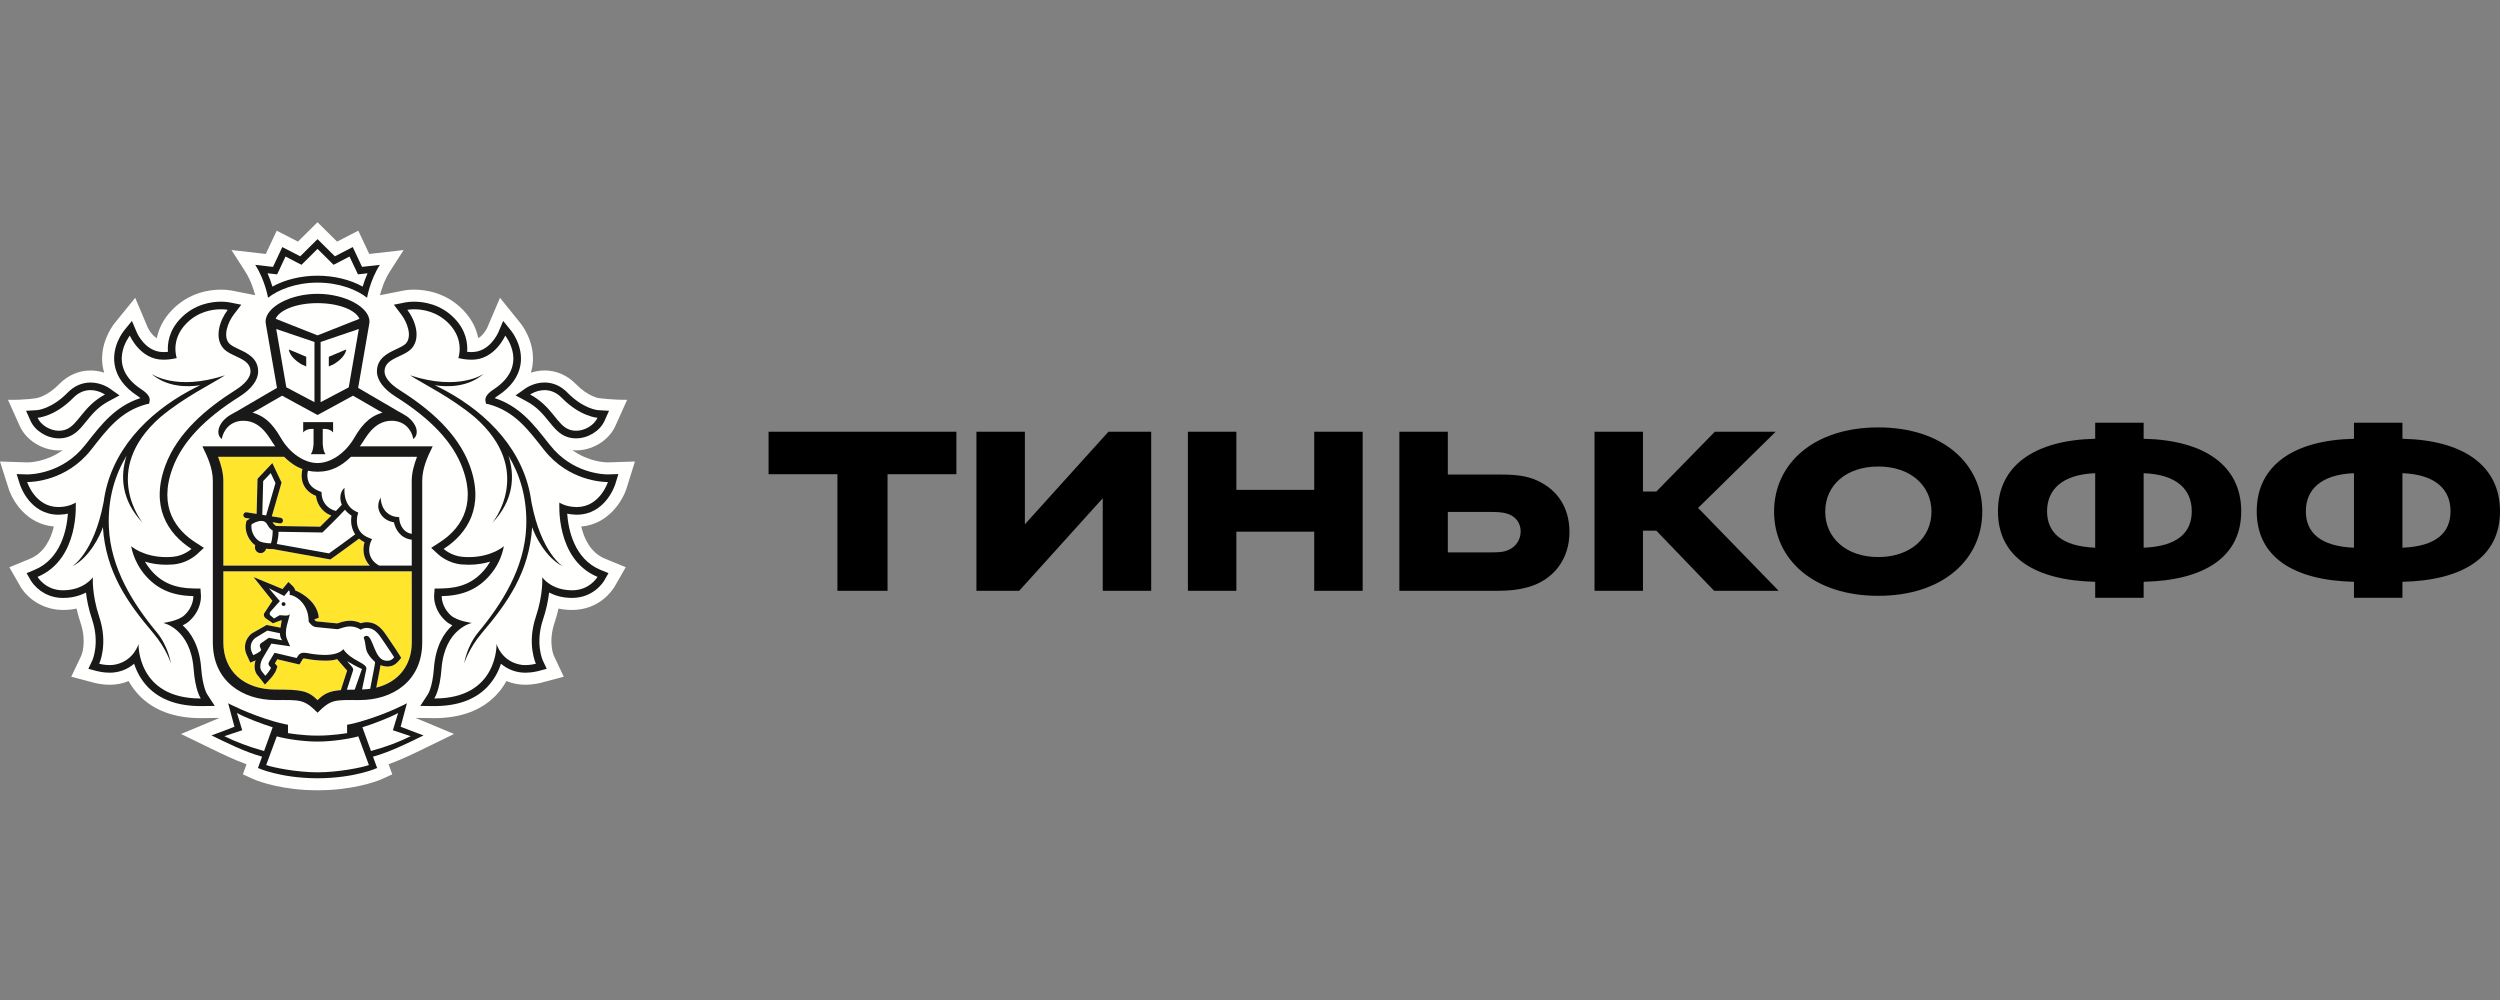
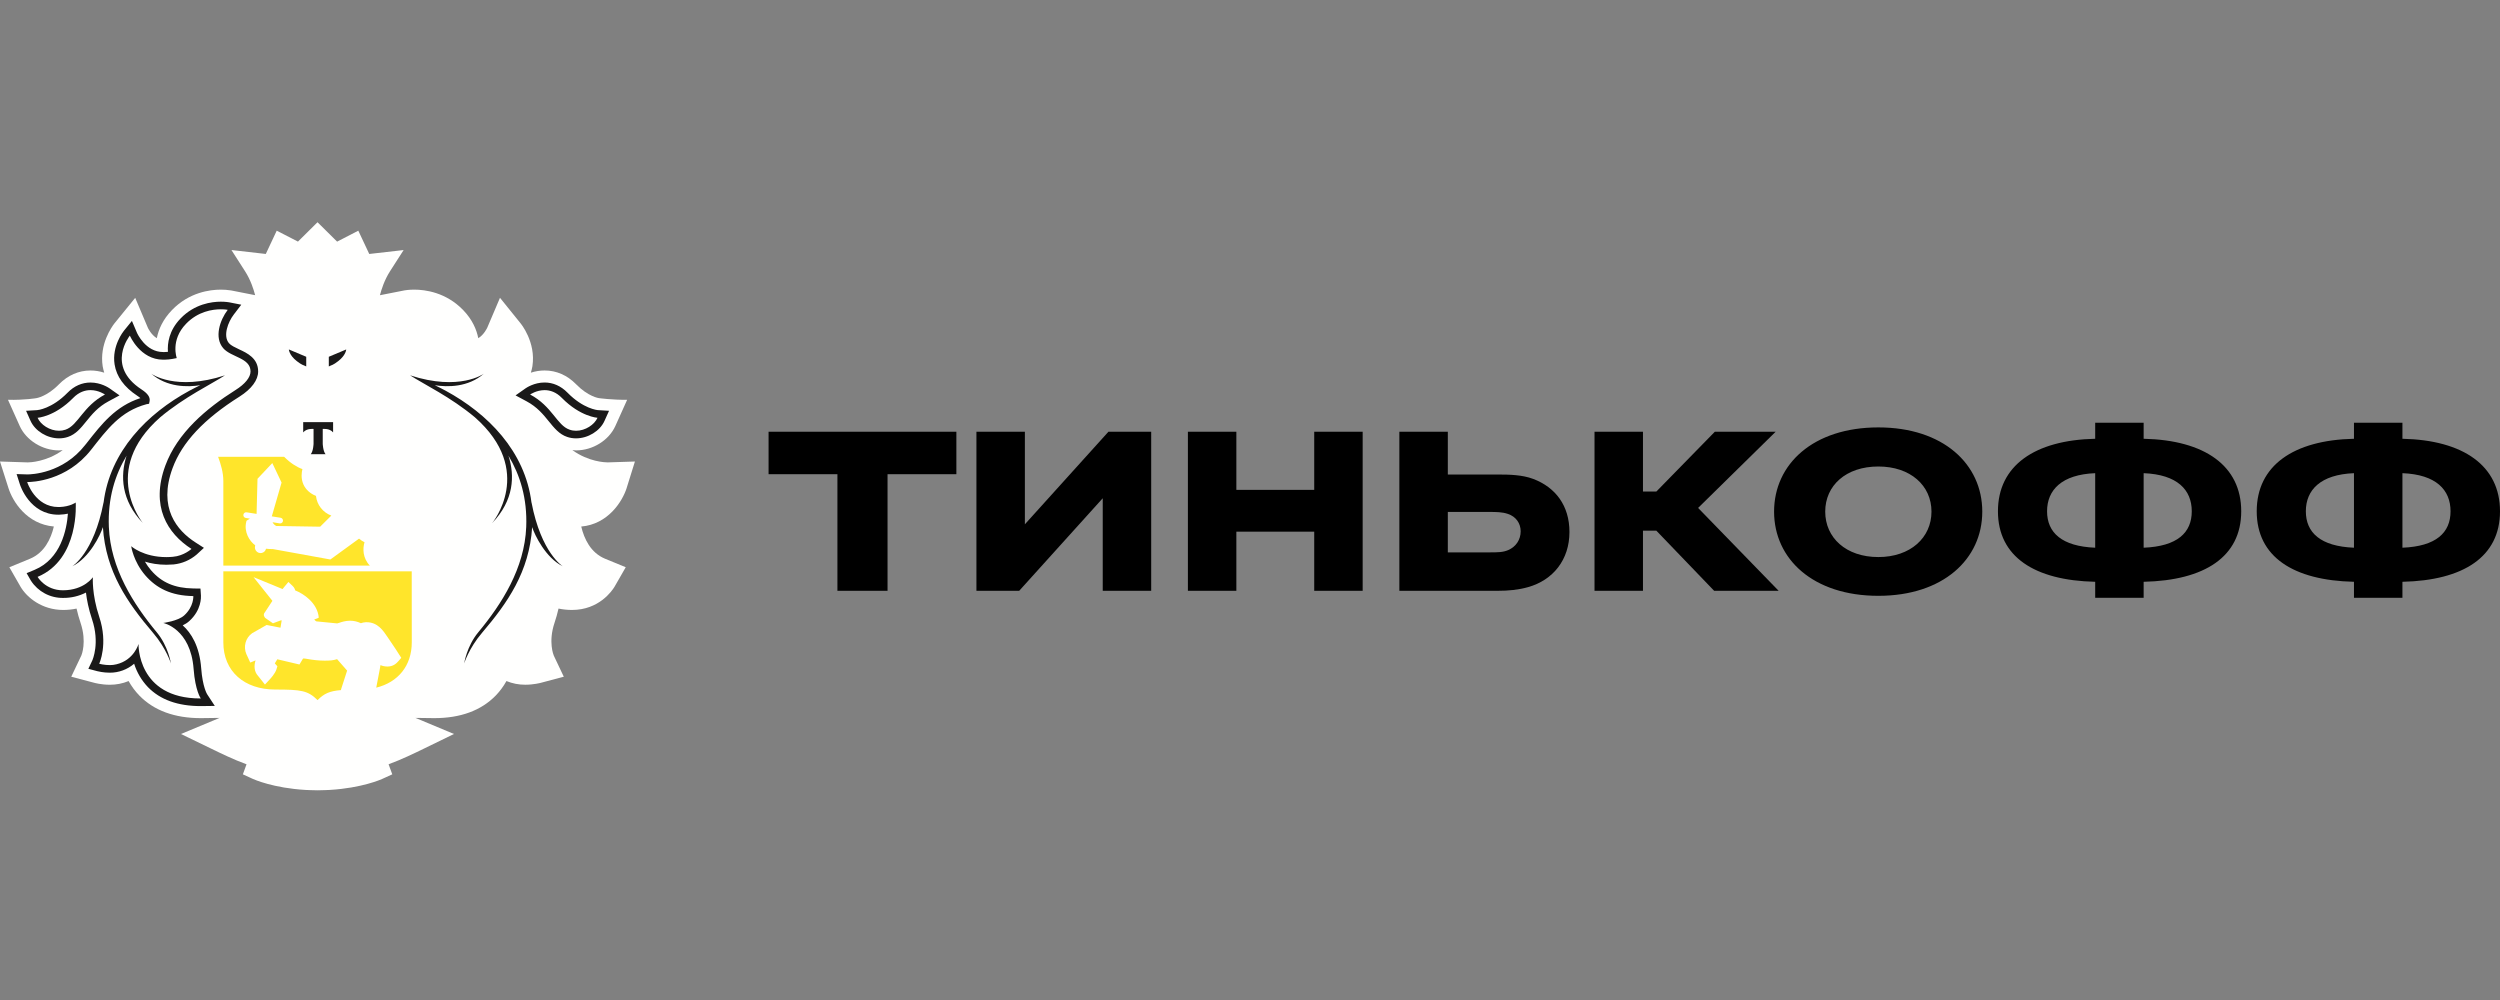
<svg xmlns="http://www.w3.org/2000/svg" width="180" height="72" viewBox="0 0 180 72" fill="none">
  <rect x="0" y="0" width="180" height="72" fill="#808080" stroke="none" />
  <path fill-rule="evenodd" clip-rule="evenodd" d="M45.121 35.131L45.714 33.229L43.751 33.292C43.586 33.292 42.379 33.256 41.211 32.408C41.299 32.415 41.385 32.428 41.476 32.428C42.679 32.428 43.845 31.702 44.31 30.662L45.155 28.785C44.096 28.8 43.128 28.666 43.128 28.666C43.119 28.666 42.357 28.567 41.475 27.663C40.842 27.017 40.059 26.674 39.211 26.674C38.875 26.675 38.541 26.729 38.222 26.832C38.266 26.68 38.309 26.525 38.334 26.366C38.602 24.61 37.475 23.272 37.475 23.272L35.999 21.441L35.083 23.592C35.08 23.599 34.849 24.105 34.436 24.35C34.311 23.717 34.004 23.006 33.35 22.327C32.114 21.047 30.612 20.854 29.825 20.854C29.46 20.854 29.199 20.895 29.137 20.905L27.355 21.256C27.457 20.858 27.677 20.161 28.077 19.537L29.061 18.003L26.586 18.286L25.798 16.609L24.272 17.397L22.861 16L21.453 17.395L19.924 16.609L19.137 18.285L16.664 18.002L17.649 19.538C18.05 20.162 18.268 20.855 18.37 21.253L16.67 20.917L16.611 20.908C16.376 20.871 16.139 20.853 15.901 20.854C15.114 20.854 13.612 21.047 12.38 22.327C11.725 23.005 11.416 23.717 11.291 24.35C10.881 24.106 10.651 23.61 10.651 23.61L9.735 21.445L8.235 23.29C8.052 23.527 7.148 24.785 7.392 26.37C7.419 26.527 7.46 26.681 7.504 26.833C7.186 26.73 6.853 26.676 6.518 26.675C5.669 26.675 4.885 27.018 4.251 27.664C3.373 28.564 2.614 28.666 2.62 28.666C2.62 28.666 1.818 28.811 0.575 28.787L1.416 30.663C1.883 31.703 3.05 32.429 4.25 32.429C4.342 32.429 4.427 32.416 4.516 32.409C3.349 33.258 2.144 33.293 1.998 33.293L0 33.229L0.605 35.13C0.911 36.112 1.928 37.735 3.877 37.909C3.666 38.799 3.195 39.798 2.163 40.228L0.674 40.842L1.486 42.259C1.944 43.023 3.021 43.917 4.552 43.917C4.883 43.917 5.203 43.882 5.512 43.817C5.59 44.166 5.689 44.515 5.806 44.864C6.26 46.223 5.868 47.171 5.863 47.182L5.13 48.724L6.769 49.157C6.79 49.164 7.287 49.302 7.906 49.302C8.371 49.304 8.831 49.214 9.26 49.036C9.472 49.417 9.73 49.766 10.031 50.078C11.082 51.159 12.574 51.706 14.46 51.706H14.466L15.813 51.688L13.03 52.848L15.143 53.872C15.912 54.247 16.822 54.69 17.75 55.029L17.486 55.752L18.213 56.085C18.278 56.115 19.681 56.742 22.009 56.876C22.009 56.876 22.571 56.902 22.88 56.902C23.19 56.902 23.746 56.874 23.746 56.874C26.058 56.737 27.449 56.115 27.514 56.085L28.244 55.752L27.978 55.028C28.931 54.679 29.875 54.217 30.613 53.857L32.687 52.847L29.912 51.688L31.265 51.706C33.154 51.706 34.645 51.158 35.696 50.076C35.995 49.766 36.251 49.418 36.465 49.036C36.895 49.213 37.355 49.303 37.82 49.3C38.43 49.3 38.932 49.166 38.945 49.161L40.593 48.724L39.875 47.209C39.858 47.171 39.466 46.223 39.92 44.861C40.037 44.515 40.135 44.165 40.214 43.817C40.523 43.882 40.847 43.916 41.18 43.917C43.131 43.917 44.067 42.542 44.248 42.243L45.053 40.841L43.563 40.228C42.529 39.799 42.059 38.8 41.85 37.911C43.774 37.743 44.805 36.119 45.122 35.133L45.121 35.131Z" fill="#FFFFFE" />
  <path fill-rule="evenodd" clip-rule="evenodd" d="M22.861 21.826C21.285 21.827 20.102 22.345 19.845 22.954L22.861 24.145L25.878 22.954C25.623 22.345 24.44 21.827 22.861 21.826ZM22.893 53.392H22.833C21.878 53.398 20.56 53.202 19.928 53.015L19.165 55.083C19.668 55.262 21.371 55.606 22.864 55.606C24.355 55.606 26.059 55.262 26.561 55.083L25.799 53.016C25.163 53.202 23.848 53.398 22.893 53.392ZM28.664 51.335C28.096 51.657 26.829 52.141 26.092 52.364L26.71 54.073C27.696 53.812 28.654 53.454 29.57 53.004L28.285 52.577L28.664 51.335ZM17.061 51.335L17.441 52.577L16.155 53.004C16.931 53.395 17.877 53.76 19.013 54.071L19.633 52.363C18.897 52.139 17.628 51.657 17.061 51.335ZM22.861 19.85C24.05 19.85 25.215 20.135 26.112 20.634C26.194 20.36 26.308 20.025 26.464 19.675L26.124 19.716L25.769 19.752L25.619 19.428L25.164 18.47L24.339 18.9L24.017 19.064L23.759 18.811L22.861 17.921L21.964 18.811L21.708 19.064L21.387 18.9L20.557 18.47L20.108 19.428L19.955 19.753L19.599 19.716L19.262 19.675C19.399 19.987 19.516 20.307 19.614 20.634C20.514 20.135 21.678 19.85 22.862 19.85H22.861ZM41.008 30.938C41.163 30.991 41.319 31.015 41.475 31.015C42.148 31.015 42.798 30.578 43.02 30.08C43.02 30.08 41.787 30.005 40.462 28.657C40.041 28.221 39.593 28.09 39.211 28.09C38.615 28.09 38.168 28.404 38.168 28.404C39.77 29.258 40.096 30.63 41.008 30.938ZM4.25 31.014C4.406 31.014 4.563 30.991 4.713 30.936C5.628 30.628 5.957 29.258 7.556 28.405C7.556 28.405 7.108 28.09 6.517 28.09C6.132 28.09 5.685 28.22 5.262 28.658C3.937 30.005 2.705 30.081 2.705 30.081C2.927 30.578 3.578 31.015 4.25 31.015V31.014Z" fill="#FFFFFE" />
  <path fill-rule="evenodd" clip-rule="evenodd" d="M40.526 40.776C39.287 40.162 38.505 38.538 38.315 37.954C38.11 41.175 36.541 43.41 34.706 45.561C33.753 46.678 33.421 47.763 33.421 47.763C33.421 47.763 33.605 46.533 34.428 45.532C36.14 43.473 37.766 40.908 37.888 37.942C37.971 35.872 37.44 34.194 36.61 32.811C37.075 34.251 37.008 36.016 35.434 37.663C35.434 37.663 38.57 33.9 34.186 30.04C32.432 28.573 30.512 27.666 29.525 27.023C33.094 28.19 34.838 26.905 34.838 26.905C33.698 27.895 32.222 27.878 31.306 27.735C31.555 27.857 31.814 27.984 32.091 28.132C35.102 29.771 37.806 32.467 38.268 36.198V36.17C38.967 39.835 40.526 40.776 40.526 40.776ZM41.443 36.505C41.469 36.507 41.496 36.508 41.522 36.508C43.2 36.508 43.768 34.707 43.768 34.707H43.736C43.428 34.707 40.933 34.635 39.169 32.389C38.009 30.912 37.058 29.614 35.179 29.104L34.993 29.071L34.954 28.882C34.902 28.594 35.098 28.325 35.546 28.035C38.138 26.334 36.376 24.164 36.376 24.164C36.376 24.164 35.637 25.898 33.98 25.898L33.857 25.896C33.669 25.886 33.487 25.88 33.304 25.841L32.999 25.78C32.999 25.78 33.472 24.493 32.331 23.313C31.473 22.42 30.428 22.269 29.825 22.269C29.521 22.269 29.328 22.309 29.328 22.309C29.901 23.058 30.315 24.303 29.653 25.071C29.082 25.73 27.686 25.762 27.686 26.746C27.686 27.163 28.075 27.649 28.773 28.085C30.871 29.409 32.953 31.165 33.819 33.519C34.902 36.455 33.682 38.404 31.943 39.521C31.943 39.521 32.489 40.024 33.279 40.089C33.44 40.105 33.598 40.112 33.745 40.112C35.416 40.112 36.279 39.326 36.279 39.326C36.279 39.326 36.136 40.411 35.269 41.418C34.465 42.347 33.413 42.896 31.807 42.918C31.807 42.918 31.756 43.664 32.467 44.312C32.923 44.719 33.973 44.853 33.973 44.853C33.973 44.853 32.005 45.251 31.787 48.163C31.669 49.742 31.268 50.289 31.268 50.289H31.303C35.869 50.289 35.752 46.365 35.752 46.365C35.752 46.365 36.07 47.527 37.344 47.83C37.498 47.871 37.663 47.887 37.819 47.887C38.228 47.887 38.586 47.791 38.586 47.791C38.586 47.791 37.918 46.381 38.58 44.409C39.129 42.772 39.04 41.559 39.04 41.559C39.04 41.559 39.655 42.491 41.182 42.5H41.197C41.558 42.505 41.914 42.42 42.233 42.251C42.552 42.083 42.823 41.836 43.021 41.535C39.976 40.268 40.277 36.182 40.277 36.182C40.277 36.182 40.672 36.477 41.443 36.506V36.505ZM11.02 45.561C9.185 43.41 7.615 41.175 7.409 37.954C7.22 38.539 6.439 40.163 5.201 40.776C5.201 40.776 6.758 39.835 7.457 36.17V36.198C7.92 32.467 10.624 29.771 13.635 28.134C13.912 27.983 14.172 27.857 14.418 27.736C13.504 27.878 12.027 27.895 10.888 26.906C10.888 26.906 12.632 28.19 16.2 27.023C15.214 27.666 13.294 28.573 11.541 30.04C7.156 33.9 10.292 37.663 10.292 37.663C8.716 36.014 8.651 34.252 9.116 32.811C8.286 34.194 7.754 35.872 7.84 37.943C7.96 40.908 9.585 43.473 11.293 45.534C12.121 46.532 12.307 47.762 12.307 47.762C12.307 47.762 11.97 46.678 11.02 45.561ZM11.754 44.852C11.754 44.852 12.804 44.719 13.26 44.31C13.97 43.664 13.92 42.918 13.92 42.918C12.313 42.896 11.262 42.347 10.454 41.418C9.591 40.411 9.446 39.326 9.446 39.326C9.446 39.326 10.31 40.112 11.979 40.112C12.129 40.112 12.286 40.105 12.445 40.089C12.939 40.039 13.406 39.841 13.786 39.521C12.044 38.404 10.824 36.455 11.905 33.518C12.771 31.166 14.853 29.409 16.953 28.084C17.65 27.649 18.037 27.163 18.037 26.746C18.037 25.762 16.644 25.73 16.073 25.071C15.411 24.303 15.826 23.058 16.397 22.309C16.397 22.309 16.206 22.269 15.9 22.269C15.299 22.269 14.254 22.42 13.395 23.313C12.252 24.494 12.727 25.782 12.727 25.782L12.421 25.842C12.24 25.879 12.056 25.886 11.868 25.897L11.748 25.898C10.088 25.898 9.35 24.165 9.35 24.165C9.35 24.165 7.59 26.334 10.183 28.035C10.628 28.325 10.824 28.596 10.772 28.882L10.732 29.069L10.544 29.103C8.668 29.614 7.717 30.912 6.554 32.389C4.791 34.635 2.298 34.707 1.989 34.707H1.955C1.955 34.707 2.524 36.508 4.204 36.508C4.23 36.508 4.254 36.508 4.283 36.505C5.054 36.477 5.45 36.182 5.45 36.182C5.45 36.182 5.748 40.268 2.705 41.535C2.705 41.535 3.259 42.501 4.53 42.501H4.544C6.072 42.491 6.686 41.559 6.686 41.559C6.686 41.559 6.597 42.773 7.144 44.409C7.806 46.382 7.141 47.789 7.141 47.789C7.141 47.789 7.496 47.886 7.907 47.886C8.065 47.886 8.228 47.871 8.381 47.83C9.653 47.527 9.972 46.365 9.972 46.365C9.972 46.365 9.855 50.289 14.423 50.289H14.457C14.457 50.289 14.056 49.742 13.94 48.163C13.723 45.252 11.753 44.852 11.753 44.852H11.754ZM21.831 30.392H23.985V31.131C23.732 30.821 23.239 30.885 23.239 30.885V31.952C23.239 31.952 23.256 32.476 23.441 32.704H22.375C22.562 32.476 22.577 31.952 22.577 31.952V30.885C22.577 30.885 22.086 30.821 21.831 31.131V30.392ZM19.485 30.502C19.56 30.583 19.634 30.671 19.704 30.759C19.721 30.779 19.737 30.797 19.754 30.821C19.82 30.908 19.886 31.002 19.95 31.095L19.993 31.159C20.069 31.274 20.141 31.394 20.213 31.518C20.873 32.657 21.926 33.338 22.861 33.339C23.798 33.338 24.851 32.657 25.511 31.518C25.582 31.394 25.657 31.272 25.735 31.153C25.823 31.018 25.917 30.888 26.017 30.762C26.09 30.671 26.166 30.582 26.243 30.5C26.256 30.488 26.267 30.474 26.28 30.464C26.617 30.12 27.015 29.857 27.54 29.712L27.306 29.576H27.294L26.366 29.037L25.414 28.49L22.868 29.878L22.861 29.872L22.858 29.878L20.312 28.49L19.359 29.037L18.43 29.576H18.42L18.185 29.712C18.708 29.856 19.108 30.116 19.445 30.461C19.459 30.473 19.469 30.49 19.485 30.502Z" fill="#FFFFFE" />
-   <path fill-rule="evenodd" clip-rule="evenodd" d="M22.052 25.688V26.386L21.918 26.323C21.912 26.318 21.715 26.275 21.374 26.003C20.81 25.565 20.799 25.161 20.799 25.161L22.05 25.688H22.052ZM22.641 28.956V24.623L19.889 23.687L20.615 27.886L22.642 28.956H22.641ZM23.676 25.688L24.927 25.161C24.927 25.161 24.917 25.565 24.351 26.003C24.01 26.274 23.814 26.318 23.808 26.323L23.676 26.384V25.688ZM25.111 27.887L25.834 23.688L23.083 24.623V28.956L25.111 27.886V27.887ZM18.748 39.001C19.017 39.098 19.341 39.118 19.509 39.118C19.515 39.098 19.524 39.072 19.532 39.041C19.546 38.993 19.56 38.943 19.571 38.889C19.618 38.649 19.634 38.378 19.638 38.203C19.485 38.111 19.359 37.979 19.276 37.82C19.174 37.605 19.029 37.504 18.816 37.504C18.539 37.504 18.242 37.672 18.113 37.749C18.012 38.348 18.453 38.892 18.748 39V39.001ZM24.838 36.703C24.328 37.26 23.326 38.23 23.277 38.278L23.217 38.339L20.053 38.289C20.051 38.551 20.017 38.812 19.952 39.065L19.927 39.165L23.689 39.843C24.08 39.569 25.157 38.781 25.575 38.472C25.271 38.027 25.242 37.499 25.311 37.128C25.13 37.014 24.97 36.87 24.838 36.703Z" fill="#FFFFFE" />
-   <path fill-rule="evenodd" clip-rule="evenodd" d="M25.267 32.891C24.538 33.616 23.839 33.884 23.215 33.946C23.1 33.959 22.985 33.965 22.871 33.966H22.855C22.625 33.966 22.396 33.941 22.172 33.894C22.131 34.056 22.079 34.396 22.227 34.719C22.359 35.011 22.628 35.229 23.02 35.374L23.152 35.426L23.153 35.568C23.153 35.61 23.184 36.532 24.188 36.788C24.352 36.62 24.501 36.467 24.609 36.338C24.404 35.856 24.513 35.362 24.81 35.121C24.798 35.172 24.665 36.381 25.634 36.831L25.794 36.907L25.746 37.077C25.73 37.128 25.408 38.299 26.581 38.734L26.788 38.814L26.695 39.015C26.674 39.059 26.215 40.121 27.298 40.725H29.645V38.857C28.81 38.755 28.457 38.082 28.366 37.606C27.977 37.54 27.678 37.373 27.472 37.099C26.979 36.45 27.402 35.854 27.408 35.822C27.407 35.827 27.408 36.459 27.798 36.852C27.992 37.039 28.22 37.186 28.568 37.219L28.738 37.234L28.752 37.409C28.756 37.446 28.848 38.304 29.645 38.438L29.643 34.625C29.643 34.033 29.816 33.439 30.022 32.89H25.267V32.891ZM18.948 34.639L18.885 37.067L19.162 37.11L19.835 34.78L19.492 34.063L18.949 34.639H18.948ZM20.408 43.631C20.39 43.63 20.371 43.626 20.355 43.618C20.338 43.61 20.323 43.599 20.311 43.585C20.298 43.571 20.289 43.555 20.283 43.537C20.277 43.52 20.275 43.501 20.277 43.483C20.278 43.464 20.283 43.447 20.291 43.43C20.299 43.414 20.31 43.399 20.324 43.387C20.338 43.375 20.354 43.366 20.371 43.36C20.388 43.355 20.407 43.352 20.425 43.354C20.504 43.358 20.56 43.426 20.557 43.501C20.554 43.538 20.537 43.572 20.509 43.596C20.481 43.621 20.445 43.633 20.408 43.631ZM26.377 45.78C26.398 45.78 26.422 45.783 26.444 45.789C26.864 45.909 26.969 47.422 27.704 47.557C27.776 47.573 27.844 47.577 27.901 47.577C28.114 47.577 28.241 47.486 28.378 47.324C28.378 47.324 28.007 46.743 27.731 46.349C27.364 45.834 27.079 45.213 26.394 45.213C26.377 45.213 26.358 45.213 26.34 45.215C26.21 45.22 26.084 45.263 25.977 45.338C25.748 45.187 25.481 45.105 25.207 45.103C24.78 45.103 24.445 45.3 24.278 45.3H24.272L22.744 45.149C22.505 45.125 22.316 44.884 22.247 44.79L22.221 44.749C22.221 44.707 22.221 44.665 22.218 44.628C22.167 43.376 21.2 42.84 20.854 42.831C20.854 42.831 20.895 42.592 20.803 42.502L20.466 42.911L19.359 42.355L20.148 43.279L19.48 44.031C19.396 44.117 19.407 44.232 19.442 44.281L19.731 44.536L20.096 44.314C20.114 44.301 20.148 44.296 20.189 44.296C20.29 44.296 20.442 44.322 20.578 44.322C20.728 44.322 20.857 44.291 20.872 44.15C20.827 44.615 20.396 45.422 20.679 46.056L20.888 46.535L19.537 46.34L18.904 47.409C18.709 47.765 18.678 48.15 18.866 48.36L19.103 48.657C19.103 48.657 19.435 48.304 19.508 48.072L19.401 47.954C19.311 47.854 19.316 47.765 19.371 47.658L19.768 46.999L21.362 47.376L21.446 47.231C21.555 47.051 21.711 46.998 21.882 46.998C21.953 46.998 22.025 47.006 22.099 47.018C22.395 47.077 22.883 47.155 23.37 47.155C23.905 47.155 24.436 47.059 24.718 46.743C25.296 47.6 26.468 47.736 26.375 48.173L26.067 49.643C26.271 49.634 26.468 49.62 26.654 49.595L26.948 48.066C26.971 47.936 26.992 47.806 27.01 47.675C26.897 47.56 26.624 47.318 26.469 47.023C26.263 46.625 26.375 46.417 26.182 45.9C26.182 45.9 26.243 45.779 26.377 45.779V45.78Z" fill="#FFFFFE" />
-   <path fill-rule="evenodd" clip-rule="evenodd" d="M18.228 47.17C18.228 47.17 18.758 46.953 18.806 46.797L18.734 46.621C18.684 46.506 18.69 46.381 18.788 46.313L19.358 45.918L20.312 46.102C20.312 46.102 20.139 45.885 20.156 45.596L19.246 45.404L18.387 45.927C18.237 46.038 18.129 46.197 18.079 46.376C18.03 46.556 18.042 46.748 18.114 46.92L18.228 47.171V47.17ZM24.974 49.663C25.143 49.655 25.333 49.653 25.539 49.653C25.539 49.653 26.03 48.215 26.058 48.17C25.693 48 25.337 47.811 24.992 47.605C25.137 47.824 25.491 48.073 25.421 48.266L24.974 49.663Z" fill="#FFFFFE" />
  <path fill-rule="evenodd" clip-rule="evenodd" d="M29.644 41.137H16.08V46.248C16.08 48.339 17.59 49.647 19.819 49.647C21.68 49.647 22.171 49.719 22.863 50.408C23.34 49.931 23.735 49.754 24.547 49.687L24.565 49.608L24.992 48.284C24.968 48.254 24.27 47.459 24.27 47.459C23.994 47.551 23.76 47.567 23.368 47.567C22.967 47.567 22.514 47.519 22.022 47.427C21.976 47.416 21.928 47.411 21.881 47.41C21.821 47.41 21.817 47.415 21.8 47.445L21.716 47.586L21.56 47.844L21.267 47.775L19.966 47.468L19.787 47.763L19.814 47.795L19.972 47.97L19.902 48.198C19.806 48.496 19.495 48.843 19.4 48.94L19.076 49.288L18.779 48.914L18.556 48.634C18.321 48.372 18.267 47.97 18.399 47.549C18.396 47.552 18.391 47.553 18.386 47.554L18.019 47.706L17.855 47.346L17.738 47.092C17.626 46.832 17.606 46.542 17.681 46.269C17.756 45.996 17.921 45.757 18.151 45.592L19.197 44.998L20.196 45.194C20.22 45.098 20.256 44.757 20.283 44.669C20.264 44.666 20.246 44.663 20.227 44.663L19.652 44.877L19.099 44.494C19.099 44.494 18.882 44.285 19.078 44.076L19.613 43.261L18.254 41.553L20.344 42.412L20.483 42.24L20.765 41.901L21.085 42.206C21.169 42.288 21.227 42.393 21.253 42.508C21.828 42.733 22.86 43.396 22.952 44.474L22.629 44.603V44.611C22.703 44.699 22.764 44.735 22.783 44.739L24.275 44.885C24.314 44.878 24.359 44.861 24.412 44.847C24.599 44.783 24.877 44.691 25.206 44.691C25.476 44.691 25.735 44.753 25.985 44.871C26.093 44.831 26.206 44.807 26.321 44.801L26.393 44.799C27.191 44.799 27.588 45.397 27.907 45.874C27.96 45.957 28.013 46.034 28.068 46.111C28.347 46.506 28.712 47.082 28.726 47.107L28.891 47.364L28.689 47.599C28.535 47.78 28.3 47.99 27.901 47.99C27.81 47.99 27.72 47.98 27.631 47.963C27.55 47.947 27.47 47.922 27.393 47.889C27.381 47.974 27.367 48.059 27.351 48.143L27.09 49.511C28.654 49.126 29.648 47.942 29.648 46.248L29.644 41.137ZM16.08 40.725H26.631C26.104 40.179 26.112 39.49 26.245 39.041C26.103 38.973 25.971 38.885 25.852 38.781C25.439 39.086 24.181 40.004 23.853 40.235L23.782 40.283L19.641 39.532H19.557C19.458 39.532 19.313 39.528 19.154 39.508C19.137 39.584 19.098 39.654 19.043 39.708C18.987 39.763 18.917 39.8 18.84 39.815C18.764 39.831 18.685 39.823 18.612 39.795C18.54 39.766 18.477 39.717 18.432 39.654C18.4 39.61 18.378 39.561 18.365 39.509C18.353 39.456 18.351 39.402 18.36 39.349L18.375 39.259C17.95 38.958 17.554 38.285 17.73 37.575L17.746 37.5L17.806 37.457C17.867 37.415 17.93 37.377 17.994 37.341L17.693 37.293C17.64 37.284 17.592 37.254 17.56 37.211C17.528 37.167 17.515 37.112 17.523 37.059C17.526 37.032 17.536 37.006 17.55 36.983C17.564 36.959 17.582 36.939 17.604 36.923C17.626 36.907 17.651 36.896 17.678 36.889C17.704 36.883 17.732 36.882 17.758 36.887L18.474 37L18.54 34.472L19.606 33.341L20.273 34.745L19.57 37.178L20.203 37.278C20.257 37.286 20.305 37.316 20.337 37.361C20.369 37.405 20.382 37.461 20.374 37.515C20.366 37.562 20.341 37.606 20.304 37.637C20.267 37.669 20.22 37.686 20.172 37.685L20.139 37.684L19.623 37.6C19.63 37.617 19.64 37.625 19.647 37.642C19.704 37.742 19.791 37.821 19.895 37.871L23.05 37.922C23.184 37.791 23.515 37.466 23.856 37.122C23.559 37.013 23.298 36.823 23.102 36.574C22.907 36.325 22.785 36.026 22.75 35.711C22.317 35.526 22.016 35.249 21.85 34.888C21.648 34.441 21.72 33.993 21.774 33.776C21.353 33.623 20.91 33.341 20.458 32.891H15.704C15.908 33.44 16.08 34.034 16.08 34.625V40.724V40.725Z" fill="#FFE52B" />
-   <path fill-rule="evenodd" clip-rule="evenodd" d="M20.425 43.354C20.407 43.352 20.388 43.355 20.371 43.361C20.353 43.366 20.337 43.376 20.323 43.388C20.31 43.4 20.298 43.414 20.29 43.431C20.282 43.448 20.278 43.465 20.277 43.484C20.276 43.502 20.278 43.521 20.284 43.538C20.29 43.556 20.299 43.572 20.311 43.585C20.323 43.599 20.338 43.61 20.355 43.618C20.372 43.626 20.39 43.63 20.408 43.631C20.445 43.633 20.481 43.621 20.509 43.597C20.537 43.573 20.554 43.539 20.557 43.502C20.559 43.465 20.546 43.428 20.522 43.401C20.497 43.373 20.462 43.356 20.425 43.354ZM26.712 54.073L26.092 52.364C26.83 52.139 28.096 51.656 28.666 51.335L28.287 52.577L29.57 53.005C28.793 53.394 27.852 53.759 26.712 54.072V54.073ZM22.865 55.607C21.372 55.607 19.668 55.263 19.165 55.083L19.928 53.017C20.561 53.202 21.877 53.398 22.833 53.392H22.893C23.849 53.398 25.163 53.2 25.8 53.017L26.561 55.083C26.059 55.264 24.355 55.607 22.865 55.607ZM16.157 53.005L17.441 52.577L17.061 51.335C17.628 51.656 18.898 52.141 19.633 52.364L19.014 54.073C17.877 53.76 16.933 53.394 16.157 53.005ZM29.628 52.626L28.846 52.325L29.062 51.516L29.299 50.635C29.299 50.635 27.916 51.388 25.963 51.952C25.41 52.111 24.991 52.184 24.991 52.184V52.784C24.991 52.784 23.947 52.965 22.893 52.965H22.833C21.777 52.965 20.735 52.784 20.735 52.784V52.183C20.735 52.183 20.315 52.111 19.762 51.952C17.812 51.386 16.428 50.635 16.428 50.635L16.662 51.516L16.883 52.325L16.099 52.626L15.229 52.95C16.225 53.433 17.606 54.134 18.869 54.48L18.572 55.296C18.572 55.296 20.175 56.028 22.844 56.035V56.036H22.88V56.035C25.553 56.028 27.156 55.296 27.156 55.296L26.855 54.48C28.119 54.134 29.503 53.434 30.494 52.95L29.628 52.626ZM19.601 19.715L19.956 19.753L20.108 19.429L20.556 18.47L21.386 18.901L21.709 19.065L22.861 17.92L23.76 18.81L24.017 19.065L24.34 18.901L25.165 18.47L25.619 19.429L25.77 19.753L26.125 19.715L26.464 19.675C26.327 19.988 26.209 20.308 26.111 20.635C25.215 20.134 24.051 19.85 22.862 19.85C21.678 19.85 20.514 20.134 19.614 20.635C19.517 20.308 19.4 19.988 19.263 19.675L19.6 19.715H19.601ZM22.861 20.349C24.453 20.349 25.724 20.878 26.428 21.44C26.428 21.44 26.637 20.18 27.349 19.07L26.068 19.215L25.398 17.789L24.111 18.454L22.861 17.218L21.616 18.454L20.326 17.789L19.657 19.216L18.376 19.069C19.09 20.18 19.298 21.439 19.298 21.439C20.005 20.877 21.273 20.349 22.861 20.349ZM43.021 41.535C43.021 41.535 42.468 42.501 41.197 42.501H41.181C39.656 42.491 39.04 41.559 39.04 41.559C39.04 41.559 39.129 42.772 38.581 44.409C37.919 46.382 38.585 47.789 38.585 47.789C38.585 47.789 38.229 47.887 37.819 47.887C37.663 47.887 37.499 47.871 37.344 47.83C36.07 47.528 35.752 46.366 35.752 46.366C35.752 46.366 35.87 50.289 31.302 50.289H31.266C31.266 50.289 31.669 49.742 31.788 48.164C32.005 45.252 33.973 44.852 33.973 44.852C33.973 44.852 32.923 44.719 32.467 44.312C31.756 43.666 31.805 42.919 31.805 42.919C33.413 42.896 34.466 42.348 35.269 41.418C35.786 40.823 36.135 40.101 36.279 39.326C36.279 39.326 35.416 40.112 33.745 40.112C33.598 40.112 33.441 40.105 33.28 40.089C32.489 40.025 31.942 39.521 31.942 39.521C33.682 38.404 34.902 36.453 33.82 33.518C32.954 31.166 30.871 29.409 28.774 28.085C28.076 27.649 27.686 27.163 27.686 26.745C27.686 25.762 29.082 25.731 29.654 25.071C30.316 24.303 29.901 23.058 29.328 22.309C29.328 22.309 29.521 22.269 29.825 22.269C30.429 22.269 31.473 22.421 32.332 23.313C33.471 24.494 32.999 25.782 32.999 25.782L33.304 25.842C33.487 25.879 33.669 25.887 33.858 25.897L33.98 25.898C35.637 25.898 36.377 24.164 36.377 24.164C36.377 24.164 38.138 26.334 35.545 28.035C35.099 28.325 34.902 28.596 34.954 28.882L34.995 29.071L35.178 29.103C37.058 29.614 38.009 30.914 39.17 32.389C40.934 34.635 43.429 34.707 43.736 34.707H43.769C43.769 34.707 43.2 36.508 41.522 36.508C41.494 36.508 41.47 36.508 41.443 36.505C40.673 36.478 40.276 36.182 40.276 36.182C40.276 36.182 39.976 40.268 43.021 41.535ZM41.522 37.059C43.579 37.059 44.267 34.962 44.296 34.873L44.525 34.133L43.755 34.157H43.752C43.479 34.157 41.21 34.097 39.602 32.048L39.449 31.858C38.398 30.519 37.401 29.245 35.618 28.664C35.689 28.602 35.765 28.545 35.845 28.494C36.791 27.871 37.342 27.115 37.479 26.235C37.682 24.913 36.839 23.859 36.803 23.816L36.23 23.106L35.871 23.948C35.847 24 35.246 25.347 33.98 25.347H33.886C33.803 25.345 33.719 25.34 33.635 25.333C33.68 24.732 33.57 23.803 32.728 22.929C31.716 21.879 30.475 21.721 29.825 21.721C29.479 21.721 29.248 21.765 29.223 21.767L28.358 21.939L28.89 22.643C29.309 23.187 29.689 24.189 29.239 24.712C29.095 24.881 28.799 25.014 28.516 25.15C27.934 25.418 27.138 25.794 27.138 26.745C27.138 27.361 27.615 28.007 28.481 28.555C31.041 30.168 32.622 31.852 33.304 33.711C34.361 36.569 32.983 38.2 31.644 39.059L31.045 39.445L31.571 39.929C31.642 39.992 32.283 40.558 33.232 40.64C33.413 40.652 33.585 40.662 33.746 40.662C34.353 40.662 34.872 40.565 35.293 40.438C35.167 40.657 35.02 40.865 34.855 41.056C34.091 41.944 33.15 42.348 31.797 42.37L31.294 42.377L31.256 42.882C31.251 42.985 31.213 43.922 32.098 44.718C32.234 44.841 32.397 44.943 32.569 45.025C31.968 45.566 31.359 46.509 31.241 48.124C31.141 49.471 30.82 49.971 30.816 49.977L30.261 50.826L31.265 50.839C32.924 50.839 34.194 50.382 35.074 49.472C35.529 48.995 35.869 48.419 36.068 47.789C36.556 48.206 37.177 48.435 37.819 48.434C38.288 48.434 38.681 48.334 38.724 48.325L39.365 48.154L39.082 47.555C39.061 47.507 38.526 46.304 39.102 44.587C39.312 43.962 39.458 43.317 39.537 42.662C39.941 42.874 40.481 43.047 41.18 43.05C42.768 43.05 43.467 41.862 43.498 41.813L43.811 41.267L43.231 41.029C41.34 40.242 40.922 38.129 40.837 36.986C41.01 37.019 41.204 37.049 41.425 37.055L41.522 37.059Z" fill="#1A1919" />
  <path fill-rule="evenodd" clip-rule="evenodd" d="M39.211 28.09C39.594 28.09 40.041 28.221 40.462 28.658C41.788 30.005 43.021 30.081 43.021 30.081C42.797 30.578 42.148 31.015 41.475 31.015C41.32 31.015 41.163 30.991 41.01 30.936C40.097 30.628 39.771 29.258 38.169 28.405C38.169 28.405 38.615 28.09 39.211 28.09ZM37.908 28.891C38.675 29.3 39.122 29.85 39.514 30.336C39.9 30.811 40.264 31.268 40.838 31.459C41.04 31.528 41.255 31.562 41.475 31.562C42.333 31.562 43.196 31.035 43.523 30.306L43.851 29.577L43.056 29.529C43.019 29.529 41.995 29.434 40.857 28.269C40.388 27.791 39.821 27.54 39.211 27.54C38.465 27.54 37.912 27.913 37.852 27.952L37.12 28.468L37.908 28.891ZM38.268 36.171V36.198C37.806 32.467 35.102 29.772 32.091 28.134C31.814 27.984 31.555 27.857 31.306 27.736C32.222 27.878 33.698 27.895 34.838 26.906C34.838 26.906 33.094 28.19 29.525 27.023C30.511 27.666 32.432 28.573 34.186 30.04C38.569 33.9 35.434 37.663 35.434 37.663C37.01 36.016 37.075 34.252 36.61 32.811C37.441 34.194 37.97 35.872 37.888 37.943C37.768 40.908 36.14 43.473 34.428 45.534C33.605 46.532 33.422 47.762 33.422 47.762C33.422 47.762 33.755 46.678 34.706 45.563C36.541 43.409 38.111 41.175 38.315 37.954C38.505 38.539 39.287 40.163 40.526 40.776C40.526 40.776 38.968 39.835 38.268 36.171ZM14.425 50.289C9.857 50.289 9.974 46.366 9.974 46.366C9.974 46.366 9.654 47.528 8.382 47.83C8.227 47.869 8.067 47.888 7.907 47.887C7.498 47.887 7.142 47.791 7.142 47.791C7.142 47.791 7.807 46.381 7.144 44.409C6.598 42.773 6.687 41.559 6.687 41.559C6.687 41.559 6.072 42.491 4.546 42.501H4.53C3.261 42.501 2.706 41.535 2.706 41.535C5.75 40.268 5.451 36.182 5.451 36.182C5.451 36.182 5.054 36.477 4.285 36.506H4.204C2.525 36.506 1.956 34.707 1.956 34.707H1.99C2.301 34.707 4.792 34.635 6.555 32.389C7.715 30.912 8.668 29.614 10.544 29.104L10.733 29.071L10.772 28.882C10.825 28.595 10.628 28.325 10.183 28.035C7.59 26.334 9.35 24.165 9.35 24.165C9.35 24.165 10.087 25.898 11.748 25.898L11.868 25.897C12.056 25.887 12.24 25.879 12.422 25.841L12.727 25.782C12.727 25.782 12.253 24.494 13.396 23.313C14.255 22.42 15.298 22.269 15.901 22.269C16.207 22.269 16.396 22.308 16.396 22.308C15.826 23.058 15.412 24.303 16.072 25.071C16.644 25.731 18.038 25.762 18.038 26.745C18.038 27.163 17.65 27.649 16.953 28.085C14.854 29.409 12.772 31.165 11.906 33.519C10.825 36.455 12.045 38.404 13.786 39.522C13.786 39.522 13.239 40.025 12.447 40.089C12.292 40.104 12.136 40.111 11.98 40.112C10.31 40.112 9.447 39.327 9.447 39.327C9.447 39.327 9.591 40.411 10.455 41.419C11.261 42.348 12.313 42.895 13.919 42.918C13.919 42.918 13.971 43.664 13.26 44.312C12.804 44.721 11.754 44.853 11.754 44.853C11.754 44.853 13.723 45.252 13.94 48.163C14.058 49.742 14.457 50.289 14.457 50.289H14.425ZM14.909 49.976C14.908 49.97 14.589 49.471 14.487 48.124C14.367 46.509 13.758 45.566 13.155 45.025C13.33 44.943 13.492 44.841 13.627 44.718C14.511 43.922 14.474 42.986 14.468 42.882L14.434 42.377L13.928 42.37C12.578 42.348 11.636 41.944 10.872 41.056C10.707 40.864 10.561 40.657 10.434 40.438C10.855 40.566 11.37 40.662 11.98 40.662C12.143 40.662 12.313 40.652 12.493 40.64C13.107 40.579 13.687 40.331 14.156 39.93L14.682 39.445L14.083 39.06C12.74 38.2 11.368 36.57 12.423 33.711C13.105 31.852 14.682 30.169 17.247 28.555C18.113 28.007 18.587 27.361 18.587 26.745C18.587 25.794 17.793 25.418 17.211 25.15C16.927 25.014 16.631 24.879 16.488 24.712C16.037 24.189 16.416 23.187 16.835 22.643L17.372 21.939L16.502 21.767C16.478 21.764 16.25 21.721 15.901 21.721C15.252 21.721 14.012 21.879 13.002 22.929C12.158 23.803 12.047 24.733 12.091 25.333C12.008 25.34 11.924 25.344 11.841 25.347H11.748C10.478 25.347 9.878 24 9.856 23.948L9.498 23.106L8.921 23.816C8.888 23.859 8.043 24.913 8.25 26.235C8.386 27.113 8.937 27.871 9.882 28.494C9.986 28.561 10.056 28.617 10.108 28.664C8.323 29.245 7.328 30.519 6.277 31.858L6.125 32.048C4.518 34.097 2.243 34.158 1.971 34.158L1.196 34.134L1.432 34.873C1.46 34.962 2.146 37.059 4.204 37.059L4.303 37.055C4.52 37.049 4.716 37.019 4.89 36.985C4.805 38.128 4.384 40.242 2.493 41.027L1.916 41.268L2.229 41.813C2.479 42.199 2.824 42.514 3.23 42.731C3.636 42.947 4.09 43.057 4.55 43.05C5.12 43.055 5.682 42.923 6.189 42.665C6.25 43.182 6.378 43.845 6.626 44.587C7.201 46.302 6.665 47.507 6.645 47.555L6.361 48.154L7.002 48.324C7.045 48.336 7.44 48.434 7.907 48.434C8.549 48.436 9.17 48.207 9.658 47.789C9.857 48.419 10.196 48.994 10.651 49.472C11.534 50.381 12.803 50.839 14.461 50.839L15.465 50.826L14.909 49.976Z" fill="#1A1919" />
  <path fill-rule="evenodd" clip-rule="evenodd" d="M5.261 28.658C5.685 28.221 6.131 28.089 6.516 28.089C7.108 28.089 7.557 28.405 7.557 28.405C5.957 29.259 5.627 30.628 4.713 30.938C4.564 30.989 4.407 31.015 4.25 31.014C3.577 31.014 2.926 30.578 2.705 30.081C2.705 30.081 3.937 30.005 5.261 28.658ZM4.25 31.562C4.47 31.562 4.685 31.528 4.89 31.459C5.462 31.268 5.828 30.813 6.213 30.336C6.606 29.851 7.049 29.302 7.817 28.893L8.606 28.468L7.872 27.951C7.812 27.913 7.262 27.542 6.516 27.542C5.905 27.542 5.337 27.791 4.869 28.27C3.73 29.435 2.709 29.529 2.671 29.53L1.877 29.577L2.202 30.307C2.532 31.035 3.393 31.562 4.25 31.562ZM7.838 37.943C7.754 35.872 8.283 34.194 9.113 32.811C8.651 34.252 8.714 36.016 10.292 37.664C10.292 37.664 7.155 33.898 11.54 30.041C13.294 28.573 15.213 27.666 16.199 27.023C12.631 28.19 10.888 26.905 10.888 26.905C12.027 27.895 13.503 27.88 14.419 27.735C14.171 27.857 13.911 27.983 13.634 28.134C10.623 29.771 7.92 32.467 7.456 36.199V36.171C6.757 39.835 5.2 40.776 5.2 40.776C6.439 40.162 7.219 38.538 7.409 37.954C7.616 41.175 9.184 43.41 11.018 45.563C11.97 46.678 12.305 47.762 12.305 47.762C12.305 47.762 12.12 46.533 11.293 45.534C9.585 43.473 7.958 40.908 7.838 37.943ZM21.83 30.392V31.133C22.085 30.821 22.576 30.885 22.576 30.885V31.952C22.576 31.952 22.561 32.476 22.374 32.704H23.44C23.255 32.476 23.237 31.952 23.237 31.952V30.885C23.237 30.885 23.73 30.821 23.983 31.133V30.392H21.829H21.83ZM21.373 26.003C21.714 26.274 21.911 26.319 21.917 26.323L22.049 26.384V25.688L20.798 25.161C20.798 25.161 20.809 25.565 21.373 26.003ZM24.349 26.003C24.915 25.565 24.927 25.161 24.927 25.161L23.674 25.688V26.386L23.807 26.323C23.813 26.319 24.009 26.274 24.349 26.003Z" fill="#1A1919" />
-   <path fill-rule="evenodd" clip-rule="evenodd" d="M22.862 24.147L19.846 22.953C20.103 22.345 21.285 21.827 22.862 21.826C24.441 21.827 25.623 22.345 25.88 22.953L22.862 24.147ZM25.111 27.887L23.084 28.957V24.622L25.835 23.686L25.111 27.884V27.887ZM26.367 29.037L27.293 29.576H27.306L27.54 29.712C27.016 29.856 26.616 30.12 26.28 30.464L26.244 30.5C26.165 30.584 26.089 30.672 26.017 30.762L25.975 30.817C25.902 30.91 25.834 31.005 25.77 31.104L25.735 31.153C25.657 31.272 25.583 31.394 25.513 31.517C24.851 32.657 23.798 33.338 22.862 33.34C21.927 33.338 20.873 32.657 20.213 31.517C20.143 31.396 20.07 31.276 19.993 31.159L19.95 31.095C19.887 31.002 19.822 30.911 19.755 30.821C19.738 30.797 19.723 30.779 19.706 30.758C19.635 30.671 19.562 30.585 19.486 30.502C19.47 30.49 19.459 30.474 19.445 30.461C19.101 30.101 18.665 29.842 18.185 29.712L18.421 29.576H18.43L19.36 29.037L20.312 28.49L22.858 29.878L22.862 29.873L22.87 29.878L25.414 28.49L26.367 29.037ZM30.024 32.891C29.816 33.44 29.644 34.034 29.644 34.625L29.646 38.438C28.851 38.306 28.756 37.447 28.753 37.41L28.739 37.235L28.567 37.22C28.275 37.194 28.003 37.064 27.799 36.853C27.409 36.462 27.409 35.829 27.409 35.823C27.404 35.856 26.98 36.449 27.471 37.098C27.678 37.373 27.979 37.542 28.366 37.608C28.458 38.084 28.811 38.756 29.646 38.859V40.724H27.299C26.216 40.121 26.675 39.06 26.696 39.015L26.788 38.813L26.581 38.734C25.408 38.299 25.732 37.127 25.747 37.077L25.795 36.906L25.634 36.831C24.667 36.381 24.798 35.171 24.811 35.12C24.513 35.362 24.406 35.854 24.61 36.339C24.5 36.467 24.351 36.62 24.188 36.788C23.905 36.726 23.651 36.573 23.464 36.352C23.277 36.132 23.168 35.856 23.154 35.567L23.152 35.425L23.02 35.374C22.629 35.23 22.361 35.011 22.227 34.719C22.118 34.457 22.099 34.166 22.172 33.892C22.397 33.939 22.626 33.963 22.855 33.964H22.871C22.988 33.964 23.102 33.957 23.215 33.946C23.84 33.884 24.538 33.616 25.267 32.891H30.024ZM27.091 49.511L27.353 48.143L27.395 47.89C27.557 47.954 27.729 47.988 27.903 47.99C28.302 47.99 28.536 47.779 28.691 47.599L28.891 47.365L28.727 47.107C28.713 47.082 28.348 46.506 28.069 46.111C28.014 46.033 27.96 45.954 27.909 45.873C27.59 45.397 27.192 44.799 26.393 44.799L26.322 44.801C26.207 44.807 26.094 44.83 25.985 44.87C25.742 44.754 25.477 44.693 25.207 44.692C24.936 44.698 24.668 44.75 24.414 44.846C24.361 44.861 24.313 44.878 24.276 44.885L22.784 44.739C22.724 44.709 22.671 44.665 22.63 44.611V44.603L22.953 44.474C22.862 43.396 21.829 42.733 21.254 42.508C21.229 42.393 21.17 42.288 21.086 42.205L20.766 41.901L20.484 42.239L20.346 42.412L18.255 41.552L19.614 43.261L19.079 44.076C18.882 44.284 19.099 44.494 19.099 44.494L19.653 44.877L20.228 44.662C20.247 44.662 20.264 44.666 20.284 44.669C20.257 44.757 20.221 45.099 20.197 45.194L19.199 44.998L18.153 45.592C17.613 45.989 17.539 46.643 17.74 47.092L17.855 47.347L18.02 47.706L18.387 47.555C18.393 47.552 18.398 47.551 18.402 47.548C18.269 47.97 18.323 48.37 18.558 48.634L18.781 48.914L19.077 49.289L19.401 48.939C19.498 48.843 19.808 48.495 19.903 48.197L19.973 47.97L19.815 47.795L19.789 47.763L19.967 47.468L21.268 47.776L21.562 47.843L21.718 47.585L21.803 47.445C21.818 47.415 21.822 47.41 21.882 47.41C21.929 47.41 21.975 47.415 22.024 47.427C22.468 47.515 22.919 47.561 23.371 47.566C23.76 47.566 23.994 47.551 24.271 47.459C24.271 47.459 24.97 48.252 24.994 48.284L24.566 49.607L24.547 49.687C23.737 49.753 23.342 49.931 22.865 50.408C22.172 49.72 21.682 49.647 19.821 49.647C17.592 49.647 16.081 48.339 16.081 46.247V41.137H29.646L29.649 46.247C29.649 47.942 28.655 49.125 27.091 49.511ZM18.736 46.621L18.807 46.798C18.759 46.952 18.23 47.171 18.23 47.171L18.117 46.92C18.044 46.747 18.032 46.556 18.081 46.376C18.131 46.195 18.239 46.037 18.39 45.926L19.247 45.403L20.158 45.595C20.151 45.777 20.206 45.955 20.313 46.102L19.36 45.919L18.789 46.313C18.693 46.381 18.686 46.506 18.736 46.621ZM26.947 48.065L26.654 49.594C26.467 49.62 26.269 49.635 26.067 49.642L26.375 48.174C26.467 47.736 25.297 47.6 24.719 46.743C24.436 47.06 23.905 47.155 23.371 47.155C22.883 47.155 22.397 47.077 22.1 47.018C22.028 47.006 21.956 46.999 21.883 46.998C21.711 46.998 21.556 47.051 21.448 47.232L21.363 47.377L19.768 47L19.371 47.658C19.316 47.765 19.311 47.854 19.401 47.954L19.51 48.072C19.435 48.304 19.103 48.657 19.103 48.657L18.866 48.36C18.678 48.15 18.71 47.765 18.904 47.409L19.537 46.339L20.888 46.535L20.679 46.055C20.396 45.421 20.827 44.615 20.873 44.15C20.857 44.291 20.728 44.322 20.579 44.322C20.442 44.322 20.29 44.297 20.189 44.297C20.15 44.297 20.115 44.301 20.097 44.314L19.731 44.536L19.442 44.281C19.407 44.233 19.397 44.117 19.481 44.03L20.15 43.279L19.36 42.355L20.465 42.912L20.803 42.502C20.895 42.594 20.855 42.831 20.855 42.831C21.2 42.84 22.168 43.376 22.219 44.627C22.222 44.665 22.222 44.707 22.222 44.749L22.248 44.79C22.316 44.885 22.505 45.127 22.744 45.149L24.272 45.3H24.278C24.447 45.3 24.78 45.103 25.207 45.103C25.442 45.103 25.7 45.163 25.977 45.338C25.977 45.338 26.116 45.227 26.341 45.215C26.358 45.212 26.378 45.212 26.393 45.212C27.079 45.212 27.364 45.833 27.732 46.349C28.009 46.742 28.378 47.324 28.378 47.324C28.242 47.486 28.115 47.576 27.902 47.576C27.836 47.577 27.769 47.57 27.704 47.557C26.971 47.421 26.864 45.909 26.445 45.789C26.423 45.783 26.4 45.78 26.378 45.78C26.243 45.78 26.184 45.901 26.184 45.901C26.376 46.417 26.263 46.625 26.47 47.023C26.624 47.318 26.897 47.56 27.01 47.675C27.01 47.675 26.98 47.899 26.947 48.066V48.065ZM25.54 49.653C25.336 49.653 25.146 49.655 24.975 49.662L25.422 48.266C25.492 48.072 25.139 47.823 24.993 47.604C25.213 47.744 25.785 48.049 26.06 48.169C25.881 48.662 25.708 49.157 25.54 49.653ZM18.885 37.067L18.949 34.639L19.493 34.063L19.834 34.78L19.161 37.11L18.884 37.068L18.885 37.067ZM19.276 37.82C19.359 37.978 19.484 38.11 19.637 38.201C19.633 38.432 19.611 38.662 19.571 38.889C19.559 38.943 19.547 38.992 19.531 39.041C19.524 39.072 19.514 39.098 19.508 39.118C19.341 39.118 19.015 39.098 18.749 39C18.453 38.892 18.012 38.348 18.114 37.749C18.242 37.671 18.538 37.504 18.816 37.504C19.028 37.504 19.174 37.605 19.276 37.82ZM25.575 38.472C25.158 38.781 24.08 39.569 23.689 39.843L19.926 39.165L19.952 39.065C20 38.869 20.052 38.602 20.055 38.288L23.217 38.339L23.277 38.278C23.326 38.23 24.328 37.26 24.838 36.703C24.959 36.855 25.111 37 25.311 37.127C25.243 37.5 25.271 38.027 25.575 38.472ZM20.459 32.891C20.912 33.341 21.354 33.622 21.775 33.776C21.721 33.992 21.649 34.442 21.851 34.888C22.017 35.249 22.317 35.526 22.752 35.711C22.8 36.156 23.08 36.826 23.858 37.122C23.517 37.466 23.185 37.791 23.052 37.921L19.896 37.872C19.791 37.822 19.705 37.741 19.648 37.641C19.642 37.625 19.631 37.617 19.624 37.6L20.14 37.684L20.172 37.685C20.221 37.686 20.268 37.669 20.305 37.637C20.342 37.606 20.367 37.562 20.375 37.514C20.383 37.461 20.37 37.406 20.339 37.361C20.307 37.317 20.259 37.287 20.205 37.278L19.571 37.176L20.273 34.745L19.608 33.341L18.541 34.472L18.476 37L17.759 36.885C17.649 36.864 17.543 36.946 17.522 37.057C17.514 37.111 17.528 37.167 17.56 37.211C17.592 37.255 17.64 37.285 17.694 37.294L17.995 37.34C17.931 37.376 17.868 37.415 17.807 37.457L17.747 37.5L17.73 37.575C17.556 38.284 17.951 38.958 18.376 39.259L18.361 39.349C18.344 39.457 18.368 39.566 18.433 39.654C18.47 39.707 18.519 39.75 18.577 39.78C18.635 39.81 18.699 39.825 18.764 39.824C18.855 39.824 18.943 39.792 19.014 39.735C19.085 39.678 19.135 39.598 19.155 39.509C19.314 39.527 19.459 39.532 19.558 39.532H19.643L23.783 40.281L23.854 40.234C24.183 40.004 25.442 39.086 25.853 38.781C25.967 38.879 26.094 38.968 26.247 39.041C26.113 39.49 26.105 40.179 26.631 40.725H16.081V34.626C16.081 34.034 15.909 33.44 15.704 32.891H20.459ZM19.889 23.688L22.642 24.623V28.956L20.615 27.886L19.889 23.687V23.688ZM26.606 23.165C26.606 22.108 24.829 21.156 22.868 21.156H22.856C20.895 21.156 19.12 22.108 19.12 23.165L19.158 23.425L19.942 27.928L19.155 28.385L17.12 29.576H17.128C17.128 29.576 16.671 29.812 16.458 29.956C15.683 30.495 15.518 31.282 15.968 31.607C16.079 30.965 16.585 30.295 17.532 30.295C18.215 30.295 18.735 30.649 19.156 31.177C19.264 31.311 19.366 31.454 19.462 31.607C19.579 31.8 19.698 31.971 19.815 32.135H14.572C14.957 32.911 15.324 33.732 15.324 34.625V46.248C15.324 49.061 17.484 50.404 19.82 50.404C21.626 50.404 21.869 50.322 22.865 51.315C23.856 50.322 24.1 50.404 25.907 50.404C28.245 50.404 30.4 49.061 30.4 46.248V34.625C30.4 33.732 30.767 32.911 31.155 32.135H25.91C26.027 31.971 26.145 31.8 26.263 31.607C26.36 31.454 26.462 31.311 26.568 31.177C26.991 30.647 27.511 30.295 28.194 30.295C29.141 30.295 29.646 30.965 29.758 31.607C30.208 31.282 30.046 30.495 29.265 29.956C29.049 29.819 28.826 29.692 28.598 29.576H28.607L26.568 28.385L25.786 27.928L26.568 23.425L26.606 23.165Z" fill="#1A1919" />
  <path d="M60.294 42.538H63.903V34.141H68.859V31.086H55.337V34.141H60.294V42.538ZM79.806 31.086L73.791 37.75V31.086H70.303V42.538H73.382L79.397 35.874V42.538H82.886V31.086H79.806ZM89.018 38.28H94.624V42.538H98.112V31.086H94.624V35.272H89.018V31.086H85.529V42.538H89.018V38.28ZM107.828 42.538C108.622 42.538 109.344 42.466 110.017 42.274C111.822 41.768 113.001 40.301 113.001 38.304C113.001 36.403 111.99 35.08 110.378 34.478C109.608 34.189 108.694 34.165 107.828 34.165H104.243V31.086H100.754V42.538H107.828ZM104.243 36.86H107.226C107.708 36.86 108.165 36.86 108.574 37.004C109.151 37.197 109.488 37.678 109.488 38.256C109.488 38.857 109.151 39.362 108.598 39.603C108.213 39.771 107.828 39.771 107.226 39.771H104.243V36.86ZM118.294 38.207H119.256L123.419 42.538H128.062L122.264 36.571L127.846 31.086H123.467L119.256 35.392H118.294V31.086H114.805V42.538H118.294V38.207Z" fill="black" />
  <path d="M135.241 30.773C130.549 30.773 127.734 33.419 127.734 36.836C127.734 40.253 130.549 42.899 135.241 42.899C139.909 42.899 142.724 40.253 142.724 36.836C142.724 33.419 139.909 30.773 135.241 30.773ZM135.241 40.108C132.907 40.108 131.416 38.713 131.416 36.836C131.416 34.959 132.907 33.588 135.241 33.588C137.551 33.588 139.067 34.959 139.067 36.836C139.067 38.713 137.551 40.108 135.241 40.108ZM154.342 31.591V30.436H150.854V31.591C146.475 31.687 143.852 33.54 143.852 36.812C143.852 40.084 146.475 41.792 150.854 41.889V43.044H154.342V41.889C158.745 41.792 161.368 40.084 161.368 36.812C161.368 33.54 158.745 31.687 154.342 31.591ZM150.854 39.435C148.448 39.338 147.389 38.352 147.389 36.812C147.389 35.272 148.448 34.165 150.854 34.069V39.435ZM154.342 39.435V34.069C156.772 34.165 157.807 35.272 157.807 36.812C157.807 38.352 156.772 39.338 154.342 39.435ZM172.975 31.591V30.436H169.486V31.591C165.107 31.687 162.484 33.54 162.484 36.812C162.484 40.084 165.107 41.792 169.486 41.889V43.044H172.975V41.889C177.378 41.792 180 40.084 180 36.812C180 33.54 177.378 31.687 172.975 31.591ZM169.486 39.435C167.08 39.338 166.021 38.352 166.021 36.812C166.021 35.272 167.08 34.165 169.486 34.069V39.435ZM172.975 39.435V34.069C175.405 34.165 176.439 35.272 176.439 36.812C176.439 38.352 175.405 39.338 172.975 39.435Z" fill="black" />
</svg>